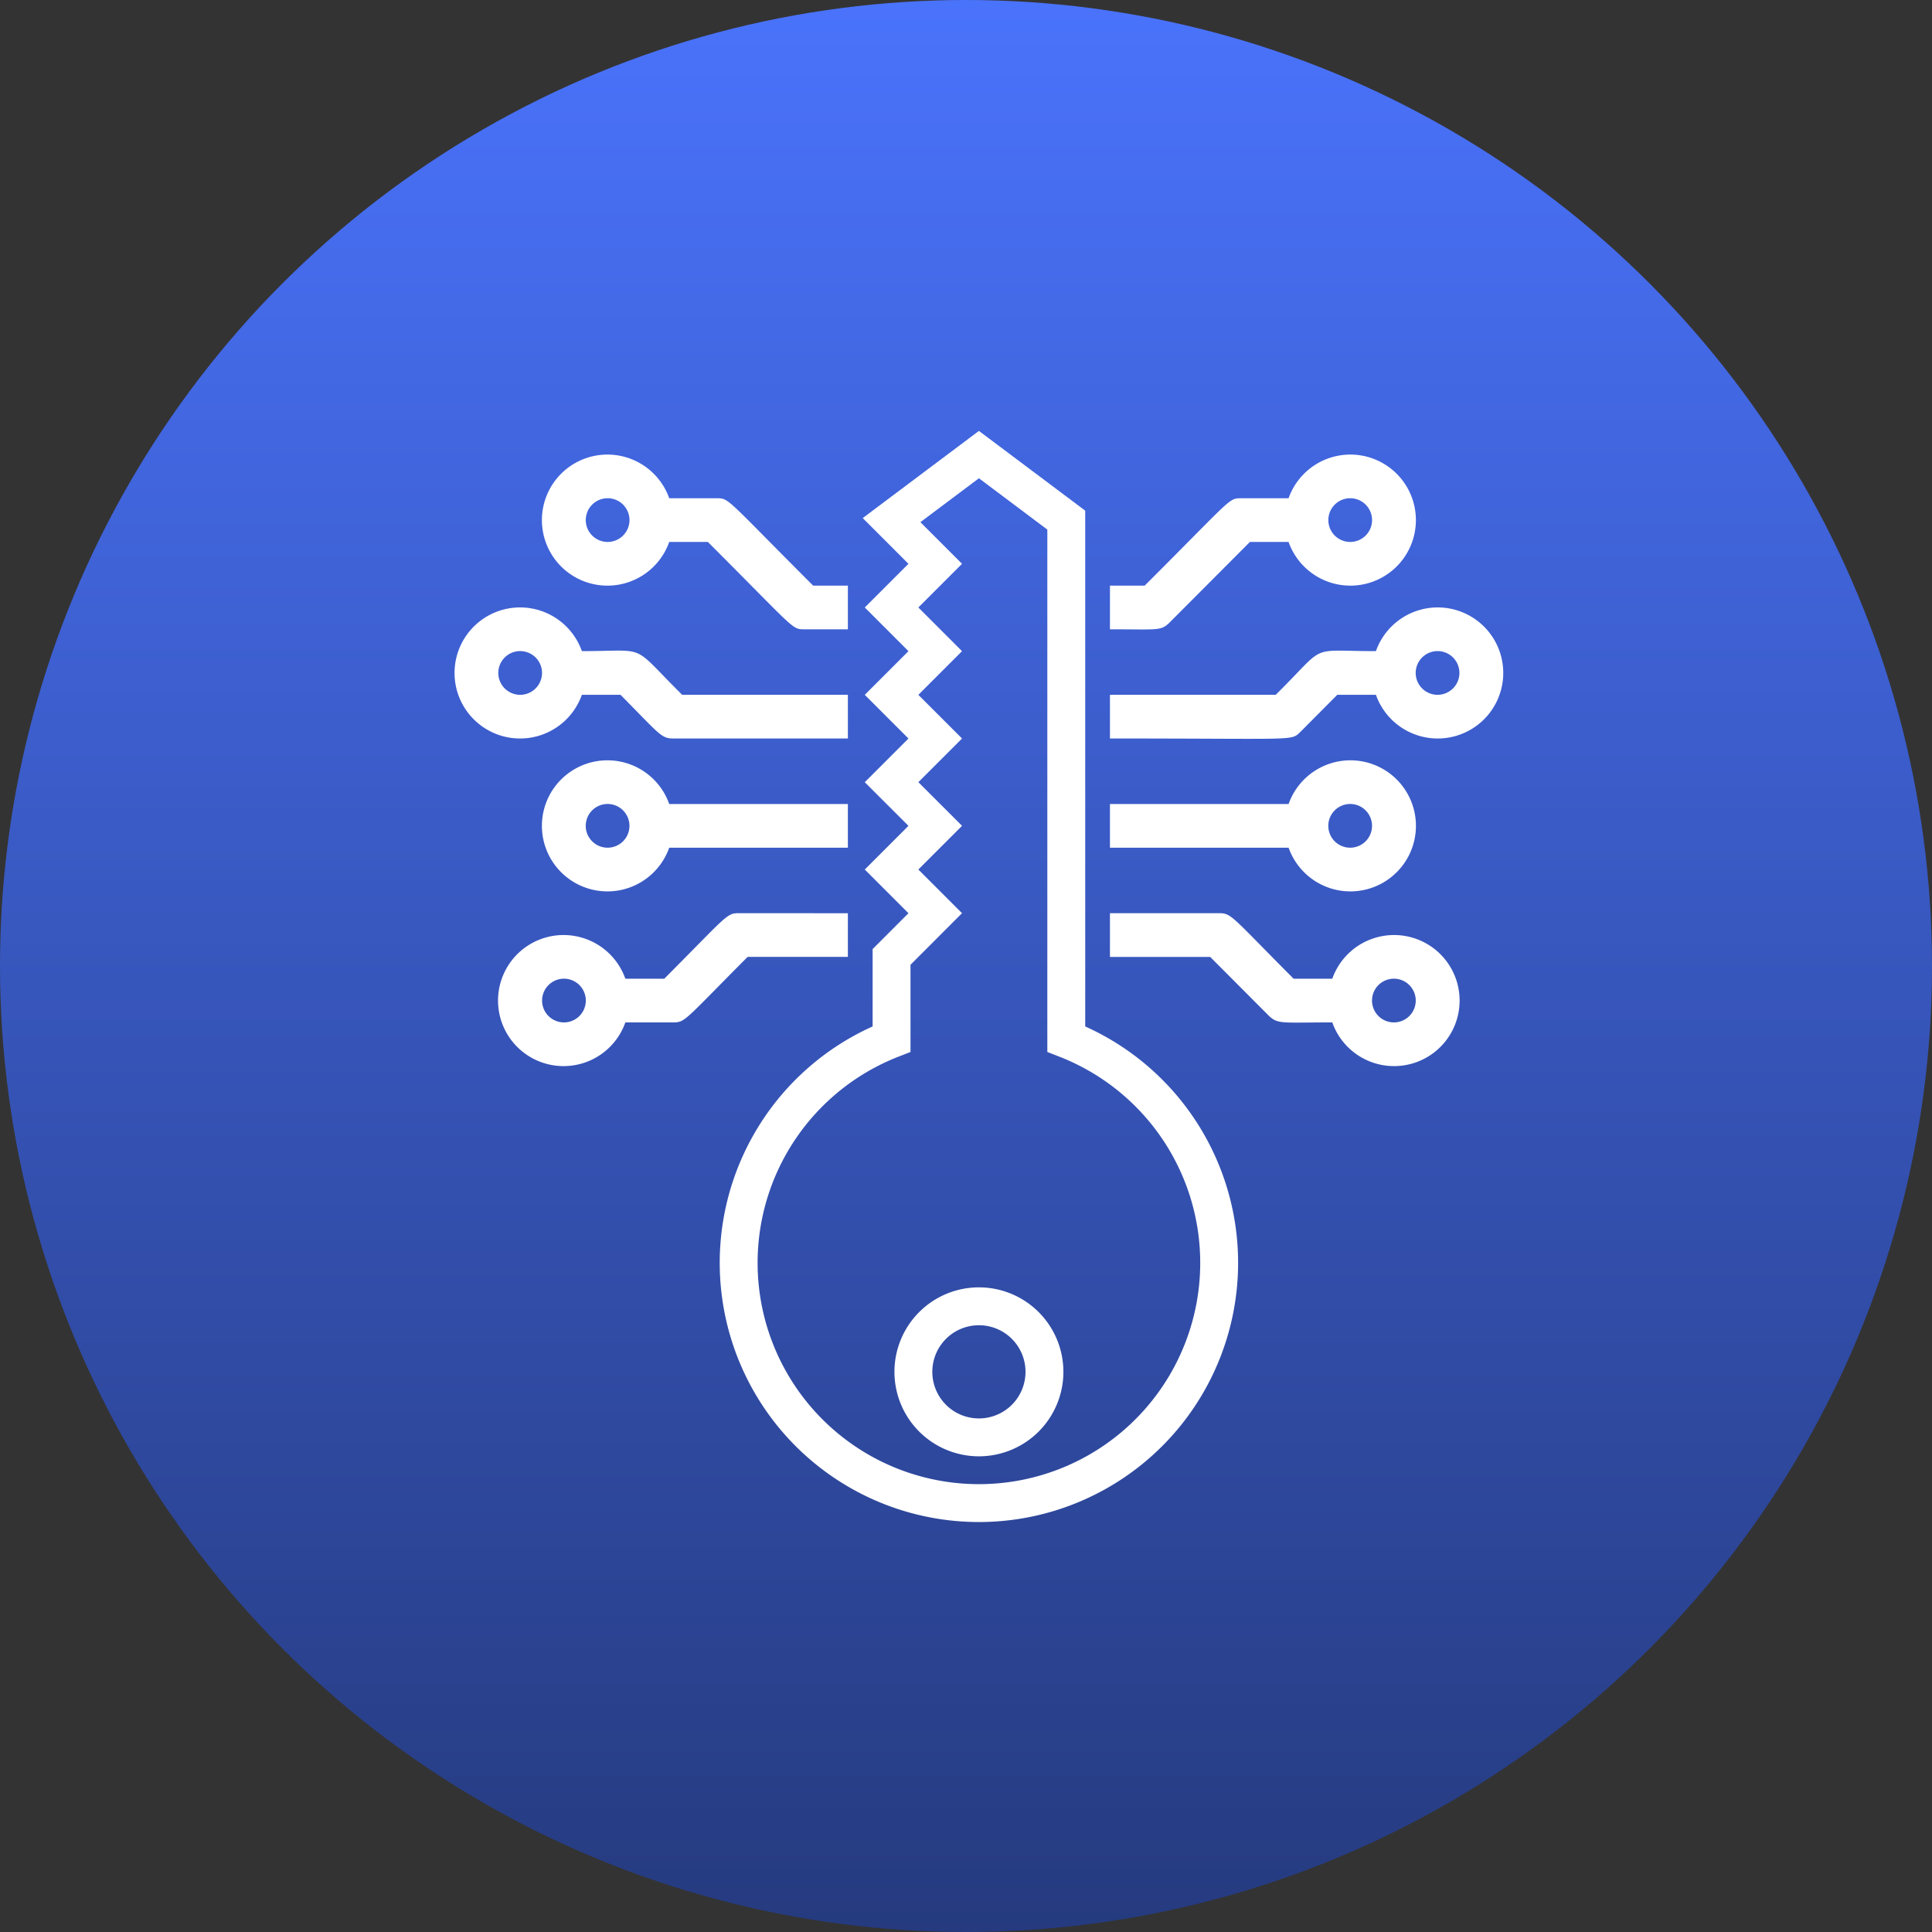
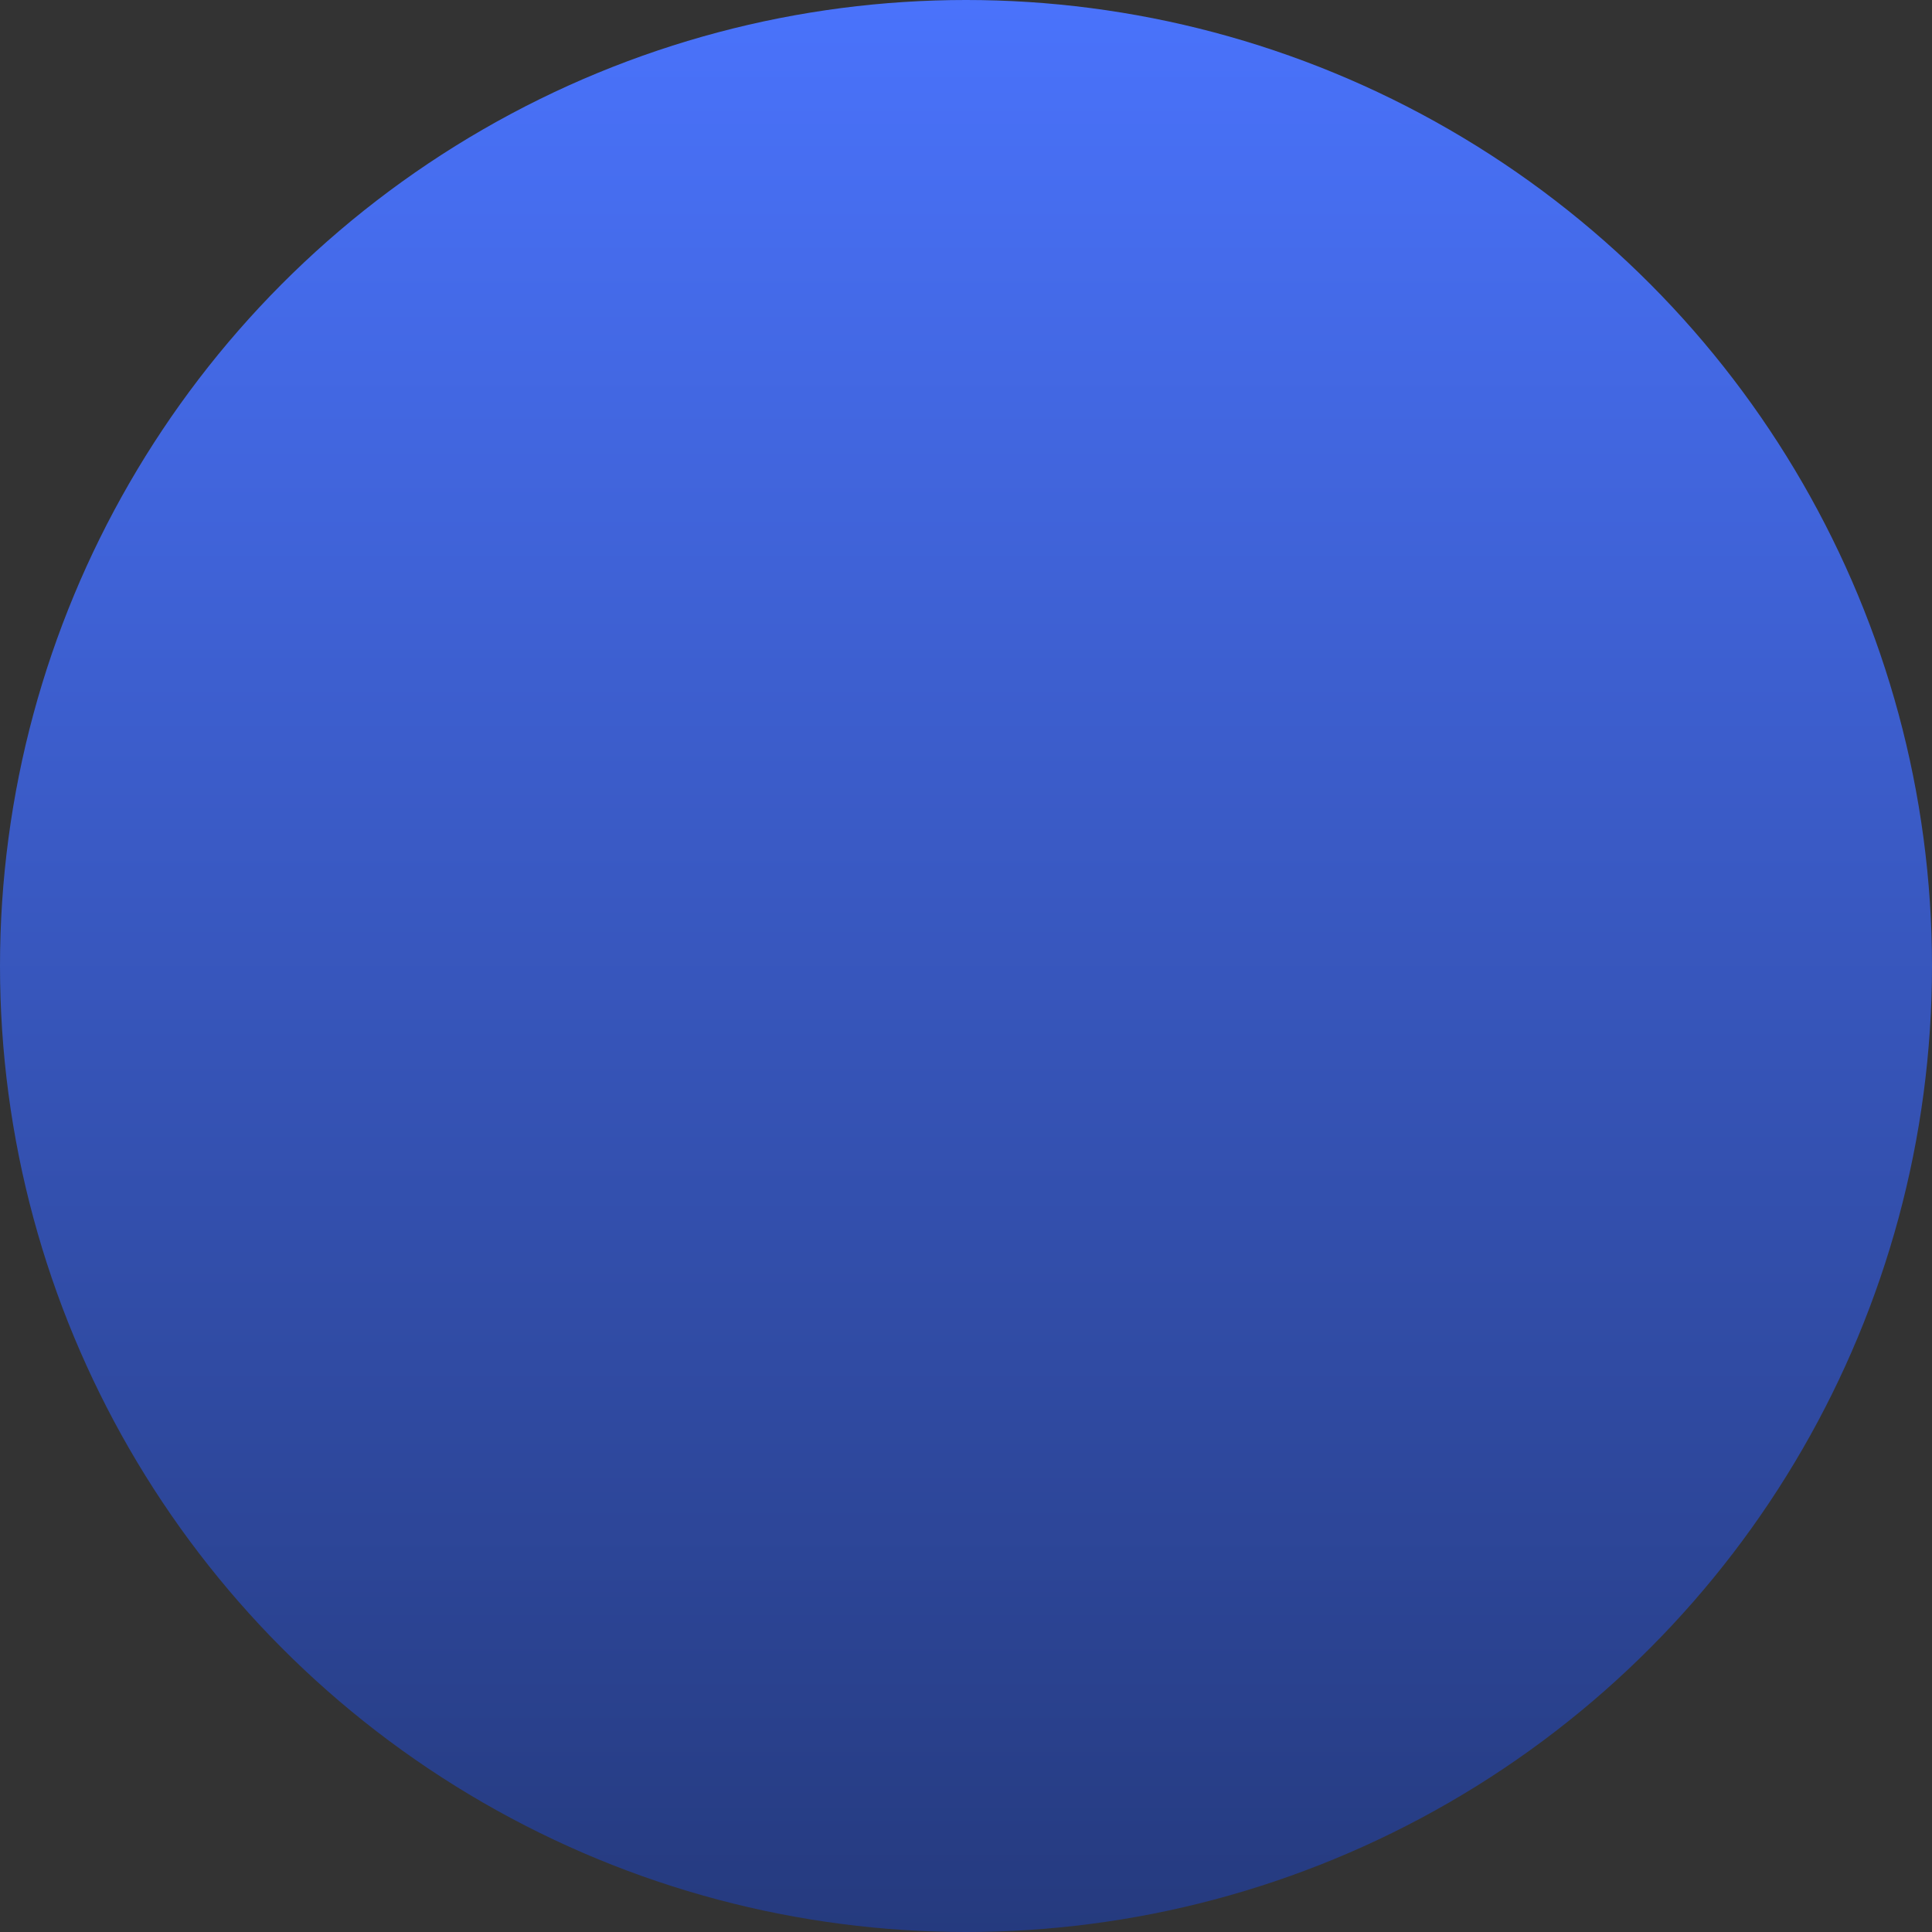
<svg xmlns="http://www.w3.org/2000/svg" width="51" height="51" viewBox="0 0 51 51">
  <rect x="0" y="0" width="51" height="51" fill="#333333" stroke="none" />
  <defs>
    <linearGradient id="linear-gradient" x1="0.5" x2="0.5" y2="1" gradientUnits="objectBoundingBox">
      <stop offset="0" stop-color="#4a73fc" />
      <stop offset="1" stop-color="#253a7e" />
    </linearGradient>
  </defs>
  <g id="Group_72471" data-name="Group 72471" transform="translate(-1060 -3466)">
    <circle id="Ellipse_1215" data-name="Ellipse 1215" cx="25.5" cy="25.5" r="25.5" transform="translate(1060 3466)" fill="url(#linear-gradient)" />
    <g id="Key_Access" data-name="Key Access" transform="translate(1072 3478)">
-       <path id="Path_57669" data-name="Path 57669" d="M21.647,15.427V1.73L19.341,0,17.035,1.73l1.153,1.153L17.035,4.036l1.153,1.153L17.035,6.342l1.153,1.153L17.035,8.648,18.188,9.8l-1.153,1.153,1.153,1.153L17.035,13.26v2.168a6.342,6.342,0,1,0,4.612,0ZM19.341,25.943a1.73,1.73,0,1,1,1.73-1.73A1.73,1.73,0,0,1,19.341,25.943Z" transform="translate(-5.5 0)" fill="none" stroke="#fff" stroke-width="1" />
-       <path id="Path_57670" data-name="Path 57670" d="M24.314,5.188c-1.833,0-1.257-.219-2.646,1.153H17.292V7.494c4.946,0,4.773.069,5.021-.167l.98-.986h1.02a1.73,1.73,0,1,0,0-1.153Zm1.626,1.153a.577.577,0,1,1,.577-.577A.577.577,0,0,1,25.939,6.341ZM22.008,1.153H20.751c-.329,0-.231,0-2.542,2.306h-.917V4.612c1.268,0,1.337.046,1.562-.167l2.133-2.139h1.02a1.73,1.73,0,1,0,0-1.153Zm1.626,1.153a.577.577,0,1,1,.577-.577A.577.577,0,0,1,23.633,2.306Zm-.473,11.53H22.14c-1.643-1.649-1.637-1.73-1.966-1.73H17.292V13.26h2.646l1.557,1.562c.236.219.352.167,1.666.167a1.73,1.73,0,1,0,0-1.153Zm1.626,1.153a.577.577,0,1,1,.577-.577A.577.577,0,0,1,24.786,14.989ZM22.008,9.224H17.292v1.153h4.716a1.73,1.73,0,1,0,0-1.153Zm1.626,1.153A.577.577,0,1,1,24.21,9.8.577.577,0,0,1,23.633,10.377ZM9.457,3.459C7.151,1.153,7.243,1.153,6.915,1.153H5.658a1.73,1.73,0,1,0,0,1.153h1.02C8.984,4.612,8.892,4.612,9.221,4.612h1.153V3.459ZM4.032,2.306a.577.577,0,1,1,.577-.577A.577.577,0,0,1,4.032,2.306ZM6,6.341C4.608,4.964,5.145,5.188,3.352,5.188a1.73,1.73,0,1,0,0,1.153h1.02C5.4,7.379,5.444,7.494,5.762,7.494h4.612V6.341Zm-4.272,0A.577.577,0,1,1,2.3,5.765.577.577,0,0,1,1.726,6.341Zm5.765,5.765c-.323,0-.3.058-1.966,1.73H4.5a1.73,1.73,0,1,0,0,1.153H5.762c.323,0,.3-.058,1.966-1.73h2.646V12.107ZM2.879,14.989a.577.577,0,1,1,.577-.577A.577.577,0,0,1,2.879,14.989ZM5.658,9.224a1.73,1.73,0,1,0,0,1.153h4.716V9.224ZM4.032,10.377A.577.577,0,1,1,4.608,9.8.577.577,0,0,1,4.032,10.377Z" transform="translate(0.008 0)" fill="#fff" />
-     </g>
+       </g>
  </g>
</svg>